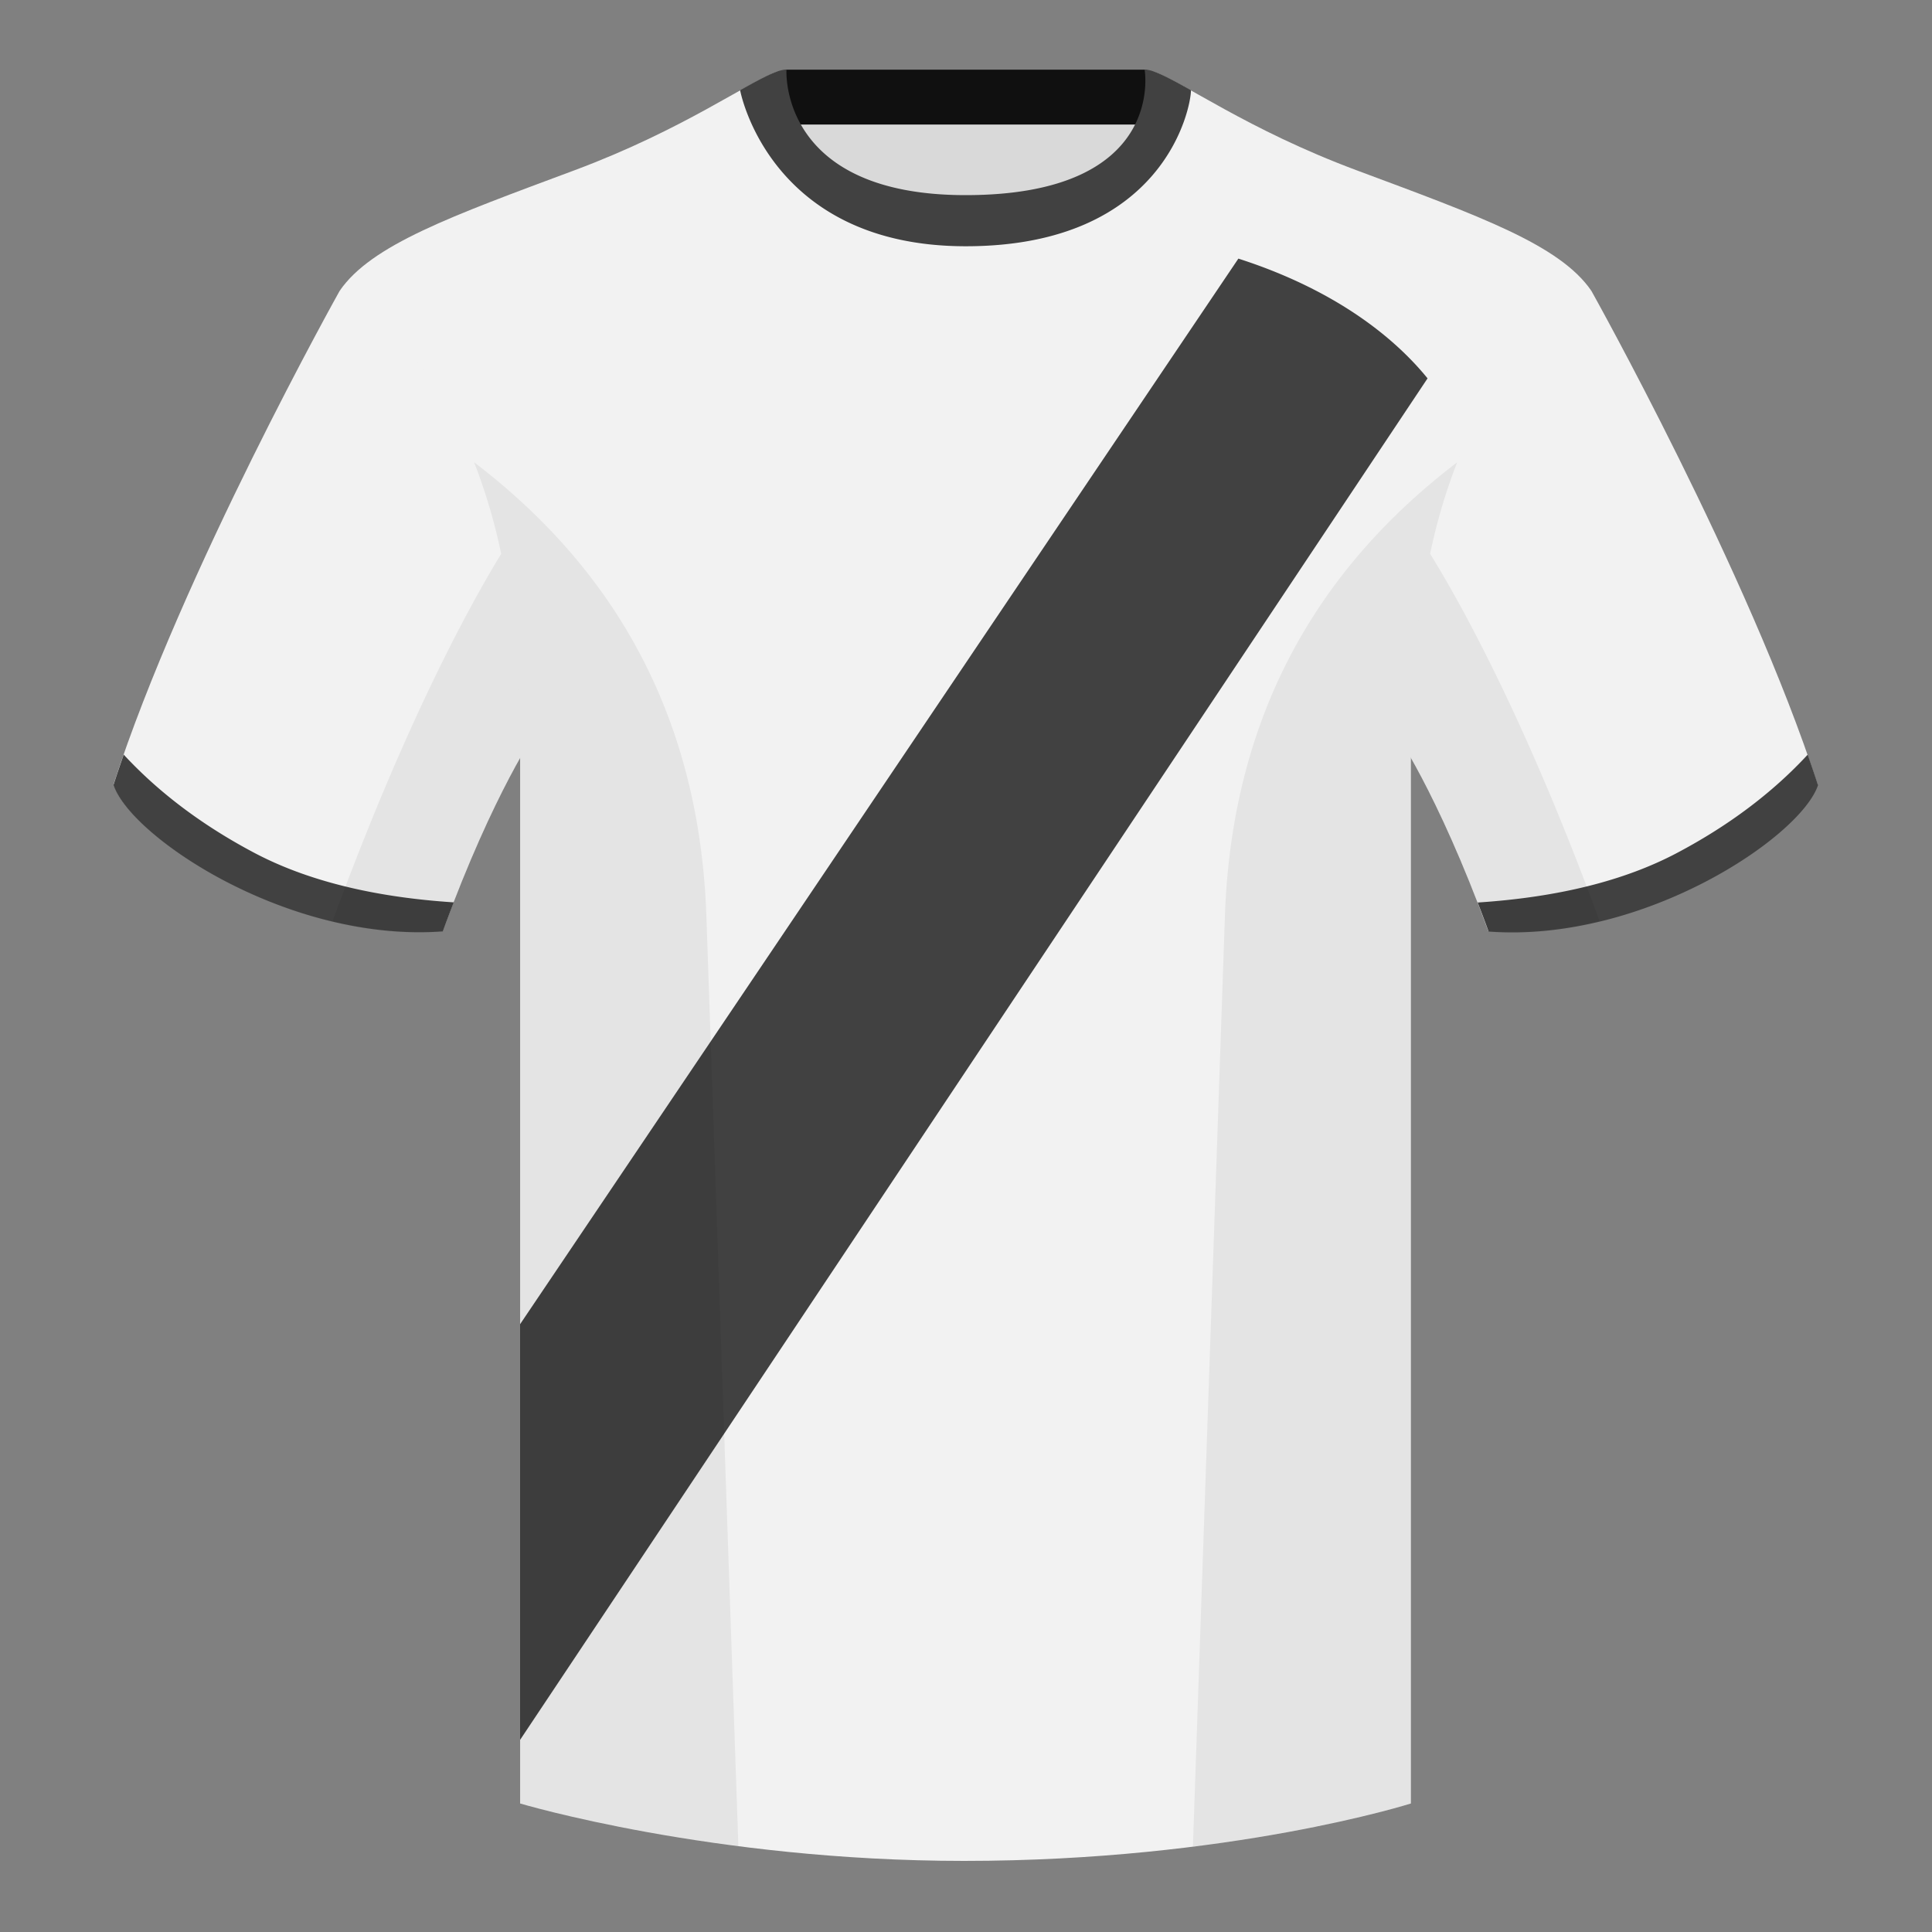
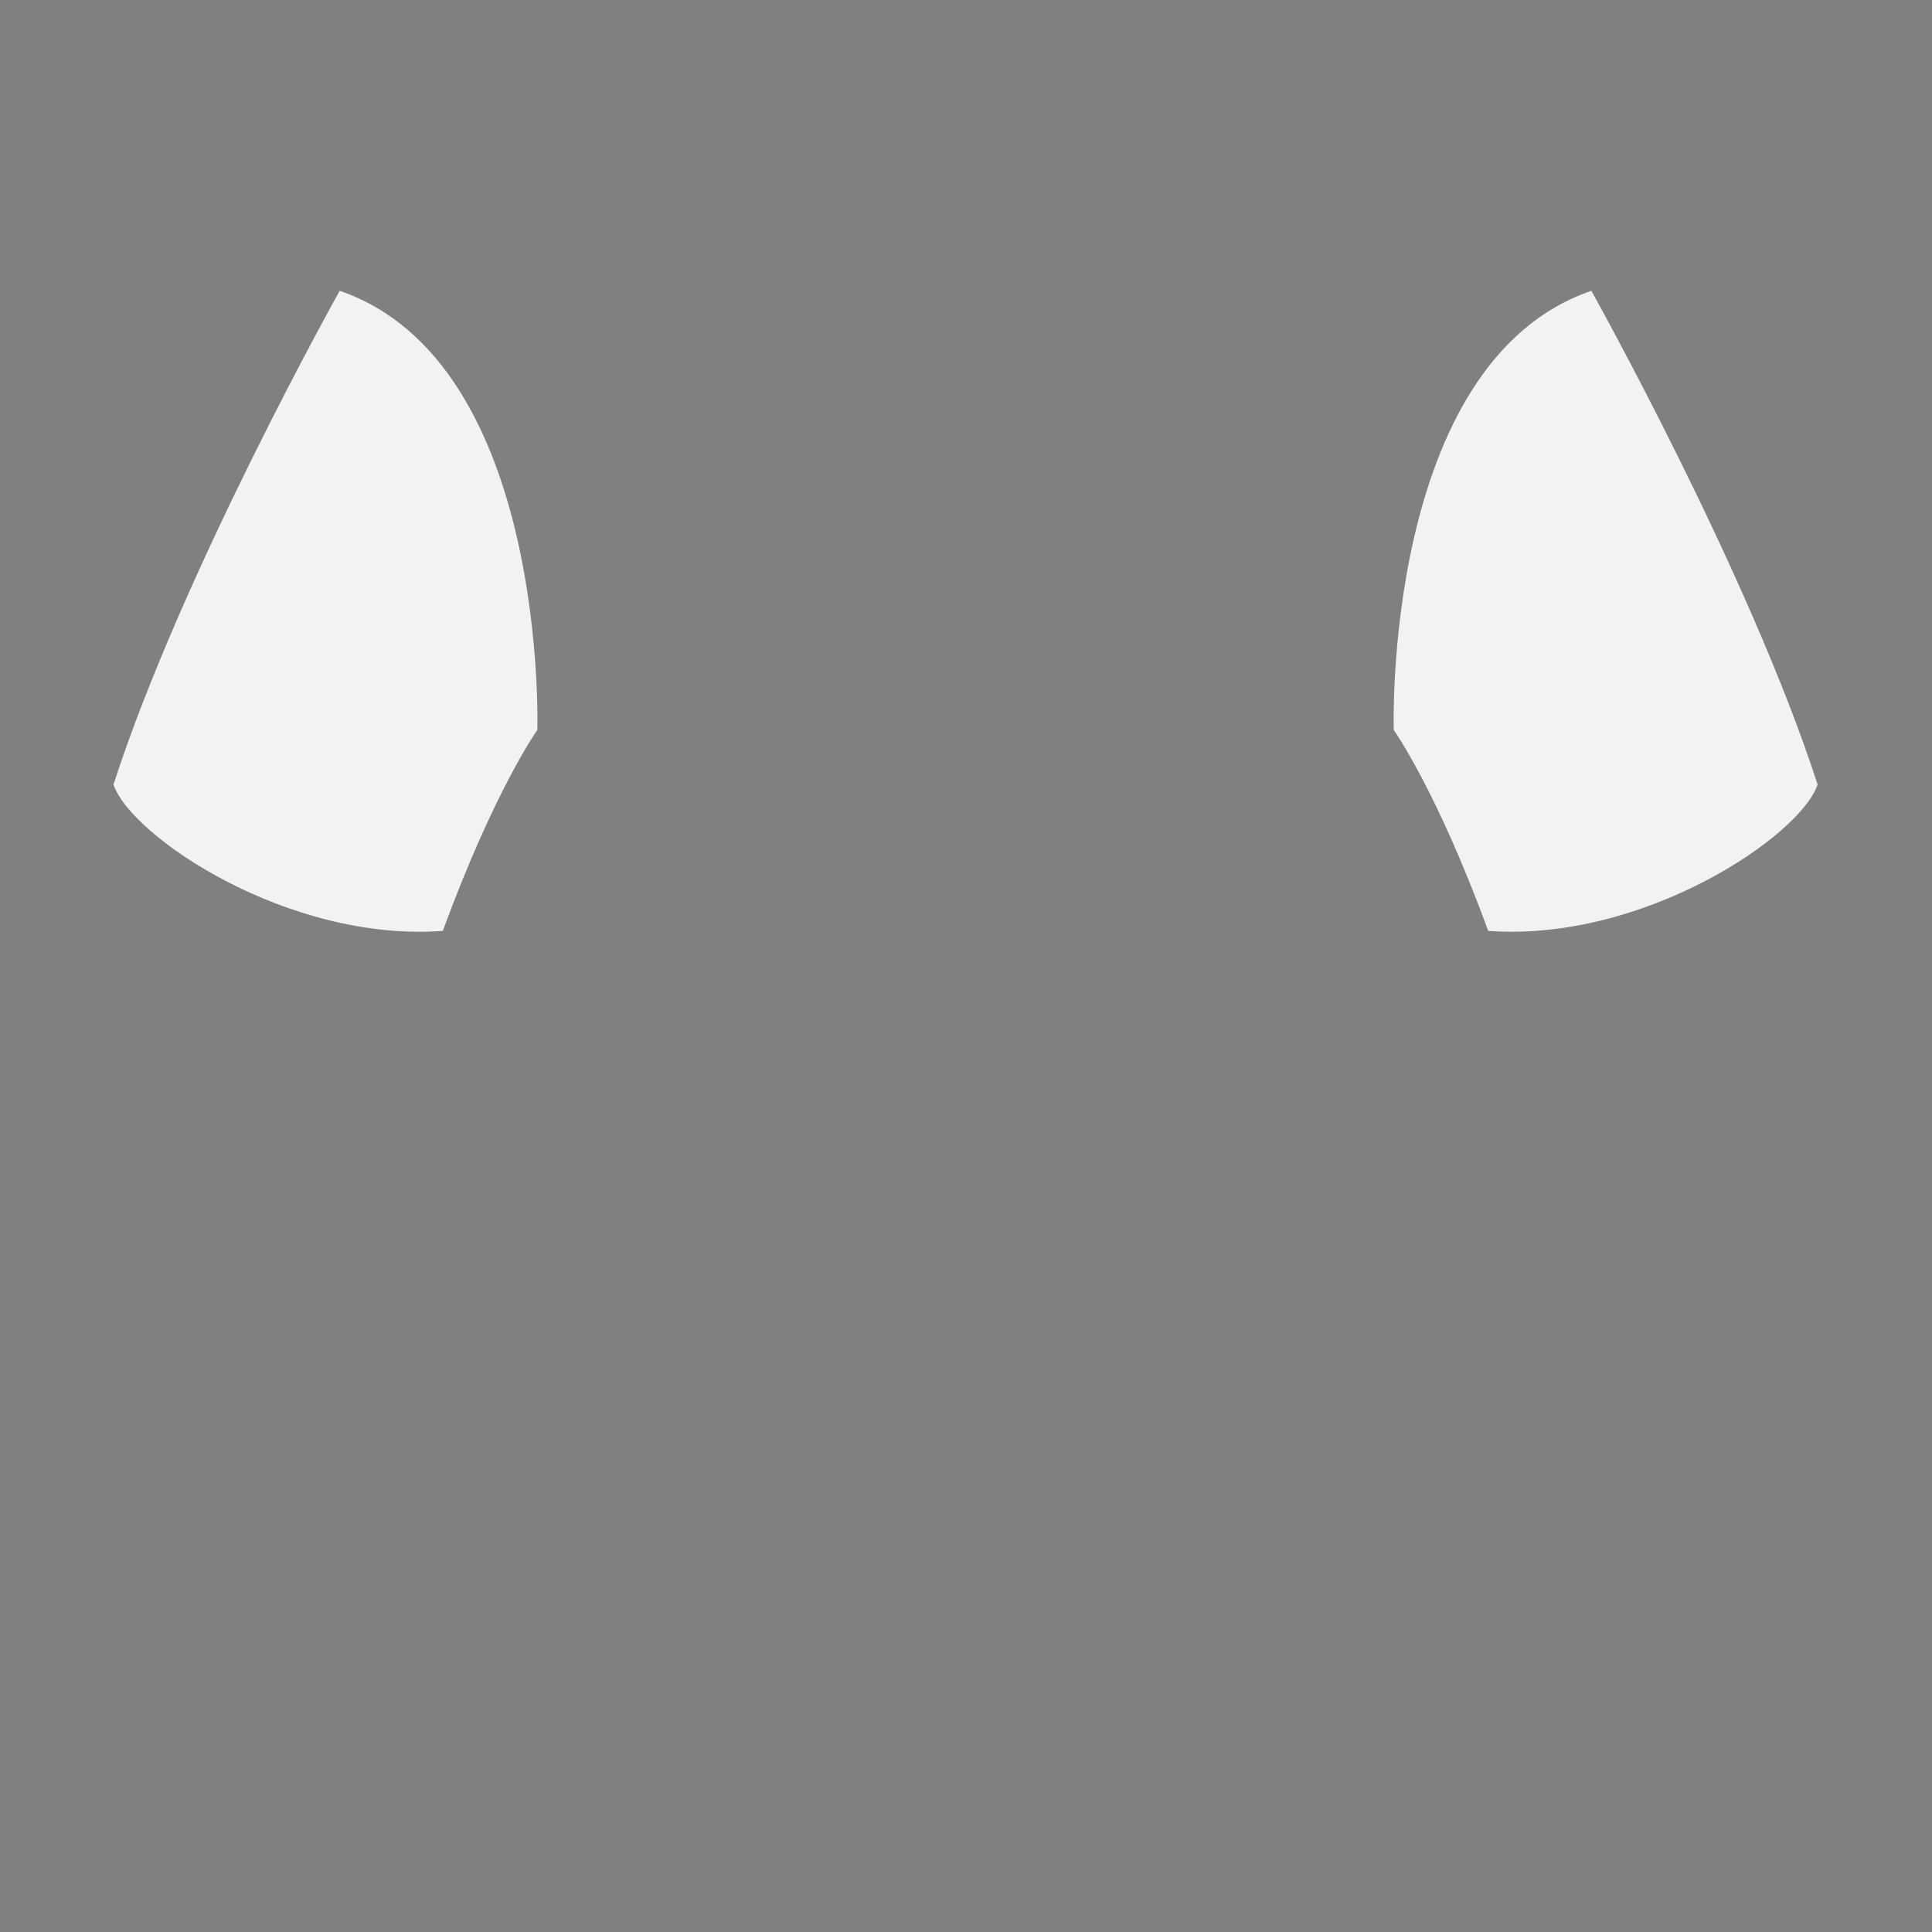
<svg xmlns="http://www.w3.org/2000/svg" width="500" height="500" fill="none" viewBox="0 0 500 500">
  <rect x="0" y="0" width="500" height="500" fill="#808080" stroke="none" />
-   <path fill="#D9D9D9" fill-rule="evenodd" d="M203.37 109.22h93.64v-87.3h-93.64v87.3Z" clip-rule="evenodd" />
-   <path fill="#101010" fill-rule="evenodd" d="M203.23 32.23h93.46v-14.2h-93.46v14.2Z" clip-rule="evenodd" />
  <path fill="#F2F2F2" fill-rule="evenodd" d="M87.91 75.26s-40.76 72.8-58.54 127.77c4.44 13.37 45.2 40.86 85.23 37.88 13.34-36.4 24.46-52 24.46-52s2.96-95.08-51.15-113.65M411.84 75.26s40.76 72.8 58.55 127.77c-4.45 13.37-45.21 40.86-85.24 37.88-13.33-36.4-24.45-52-24.45-52s-2.97-95.08 51.14-113.65" clip-rule="evenodd" />
-   <path fill="#F2F2F2" fill-rule="evenodd" d="M249.88 57.7c-50.08 0-47.8-39.47-48.74-39.14-7.52 2.62-24.14 14.94-52.44 25.5-31.88 11.88-52.63 19.31-60.79 31.2 11.12 8.91 46.7 28.97 46.7 120.34v271.14s49.66 14.86 114.88 14.86c68.93 0 115.65-14.86 115.65-14.86V195.6c0-91.37 35.58-111.43 46.7-120.34-8.15-11.89-28.9-19.32-60.78-31.2-28.36-10.58-44.98-22.92-52.48-25.51-.93-.32 4.18 39.15-48.7 39.15Z" clip-rule="evenodd" />
-   <path fill="#414141" fill-rule="evenodd" d="M369.45 97.92 134.6 450.28V342.7L320.49 66.93c21.76 6.98 38.4 18.02 48.96 30.99ZM467.83 195.3c.93 2.67 1.83 5.3 2.67 7.9-4.45 13.38-45.21 40.86-85.24 37.89a420.5 420.5 0 0 0-2.83-7.52c20.8-1.36 38-5.64 51.6-12.84 13.42-7.1 24.69-15.58 33.8-25.43ZM32.02 195.3c9.1 9.83 20.36 18.3 33.77 25.4 13.62 7.2 30.83 11.48 51.64 12.83-.93 2.4-1.87 4.9-2.83 7.52-40.03 2.97-80.79-24.51-85.23-37.89.83-2.58 1.72-5.2 2.65-7.86ZM308.22 23.34c-5.77-3.23-9.73-5.34-12-5.34 0 0 5.87 32.5-46.34 32.5-48.53 0-46.34-32.5-46.34-32.5-2.28 0-6.23 2.1-12 5.34 0 0 7.37 40.39 58.4 40.39 51.48 0 58.28-35.9 58.28-40.38Z" clip-rule="evenodd" />
-   <path fill="#000" fill-opacity=".06" fill-rule="evenodd" d="M413.95 238.32a93.76 93.76 0 0 1-28.8 2.6c-8.2-22.37-15.55-36.89-20-44.75v270.57s-21.11 6.71-55.88 11.12l-.54-.06 8.28-240.71c2.05-59.75 31.08-95.29 60.1-117.44a148.7 148.7 0 0 0-7 23.67c7.35 11.85 24.43 42.07 43.83 94.96l.01.04ZM191.08 477.8c-34.24-4.4-56.47-11.06-56.47-11.06V196.17c-4.46 7.87-11.82 22.38-20.01 44.75a93.6 93.6 0 0 1-28.51-2.53c0-.03 0-.06.02-.1 19.38-52.84 36.3-83.06 43.6-94.94a148.74 148.74 0 0 0-7-23.7c29.02 22.15 58.04 57.69 60.1 117.44l8.28 240.7Z" clip-rule="evenodd" />
</svg>